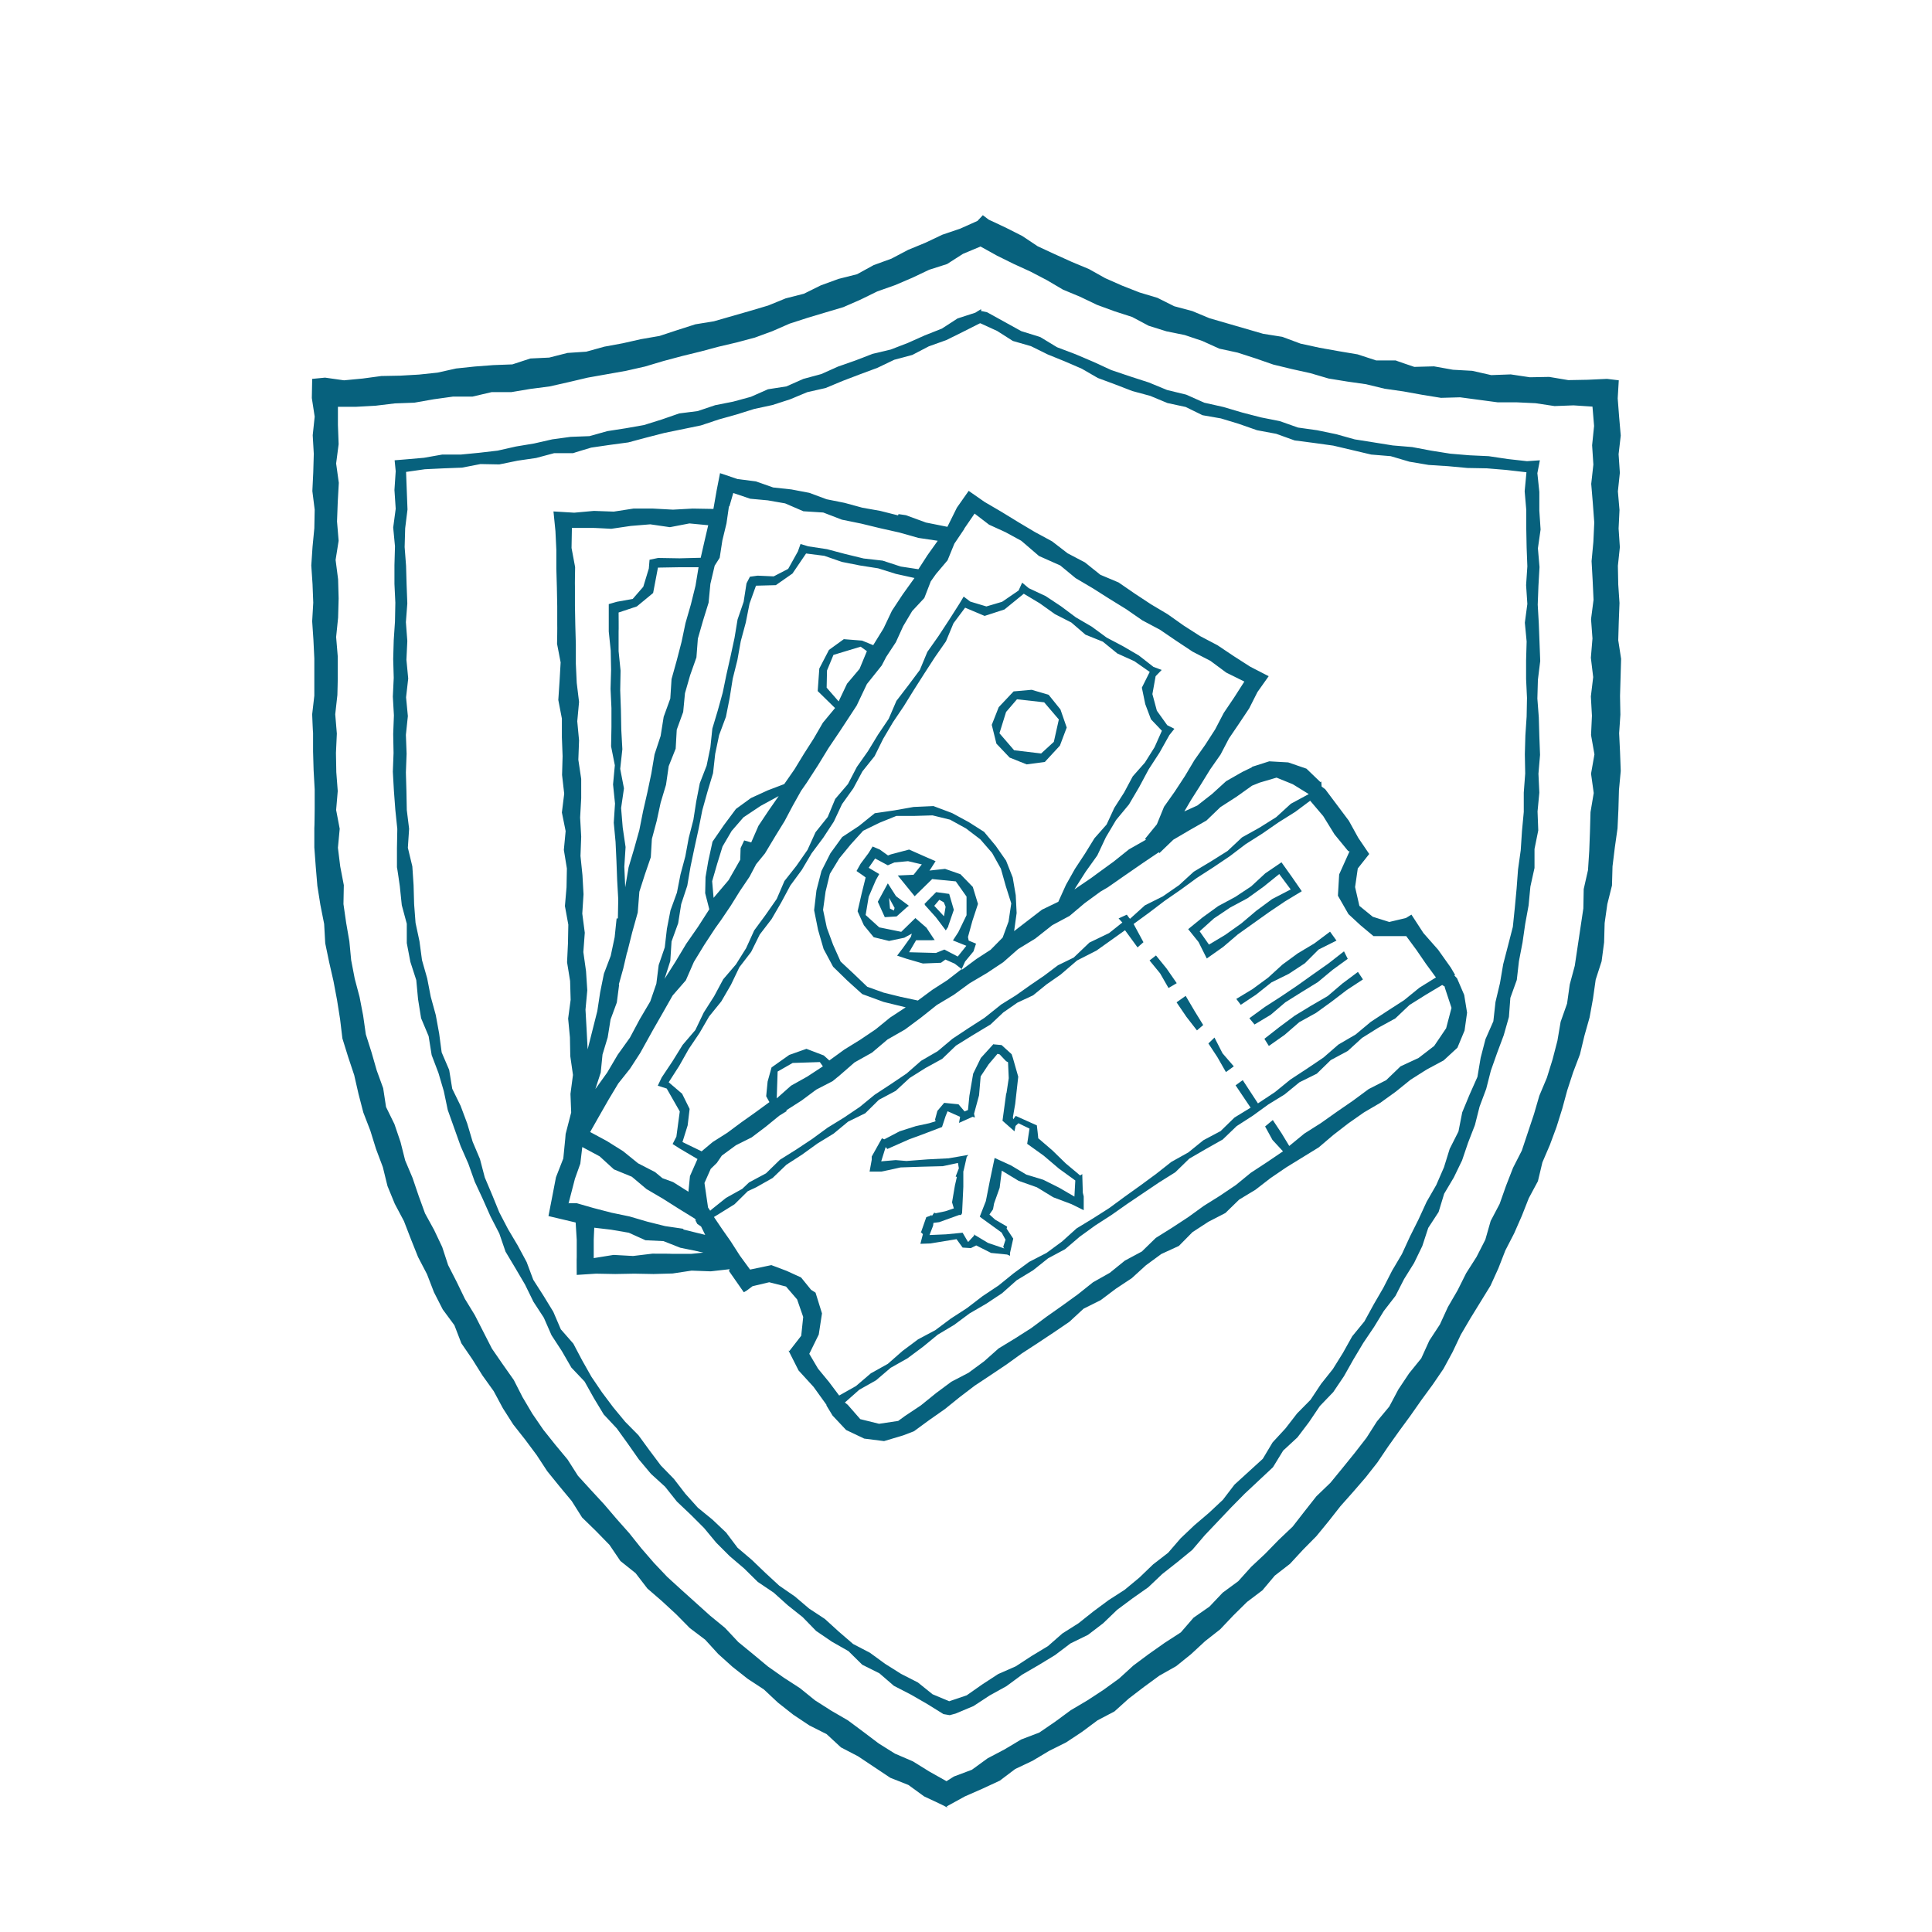
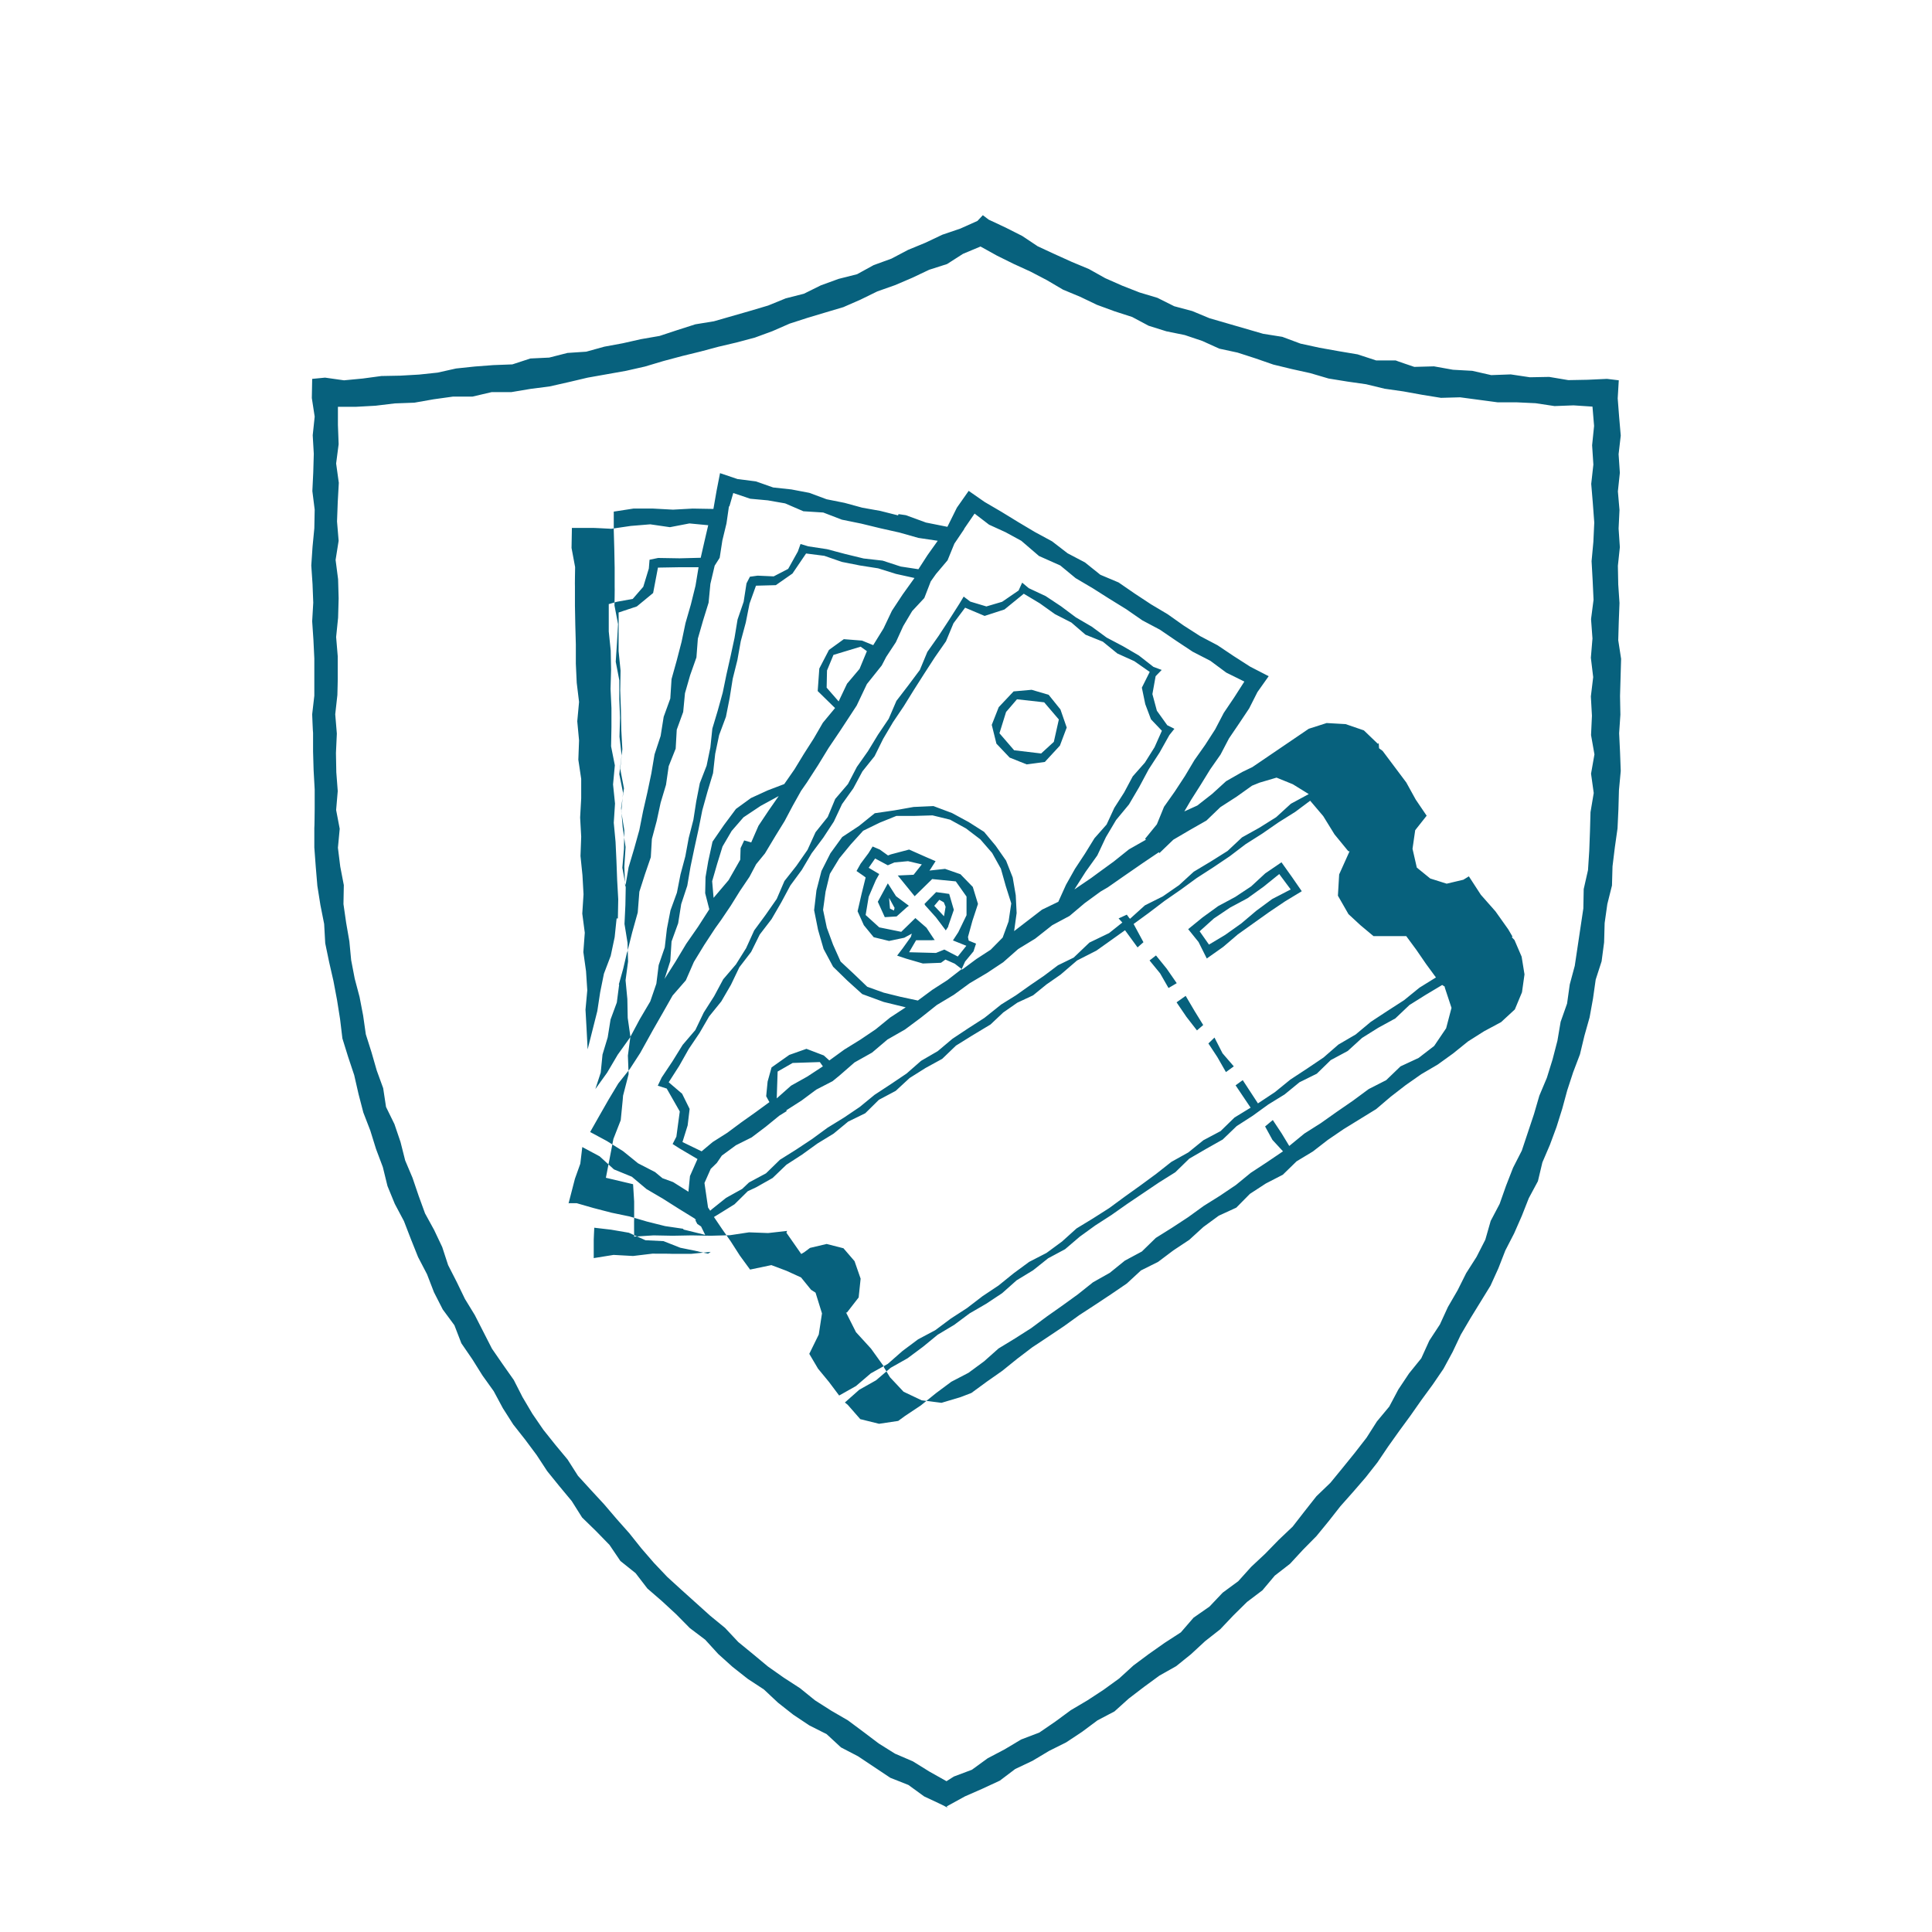
<svg xmlns="http://www.w3.org/2000/svg" id="Layer_1" version="1.1" viewBox="0 0 1080 1080">
  <defs>
    <style>
      .st0 {
        fill: #07617d;
      }
    </style>
  </defs>
  <path class="st0" d="M529.7,1010.5l-3.3-1.7-9.8-4.6-8.8-6.4-10.1-4-9-6-9-6-9.6-5-8-7.4-9.7-4.9-9-6-8.5-6.7-7.9-7.4-9-5.9-8.5-6.7-8-7.2-7.3-8-8.6-6.5-7.6-7.7-7.9-7.3-8.2-7.1-6.6-8.6-8.5-6.8-6.1-9-7.5-7.7-7.8-7.6-5.8-9.2-6.9-8.3-6.8-8.4-5.9-9-6.4-8.6-6.7-8.5-5.8-9.1-5.1-9.5-6.3-8.8-5.7-9.1-6.1-8.9-3.9-10.1-6.5-8.8-4.9-9.6-3.9-10.1-5-9.6-4-10-3.9-10.1-5.1-9.6-4.1-10-2.6-10.6-3.8-10.1-3.2-10.3-3.9-10.1-2.7-10.4-2.4-10.5-3.4-10.2-3.2-10.3-1.3-10.8-1.7-10.7-2-10.6-2.4-10.5-2.2-10.6-.6-10.8-2.1-10.6-1.7-10.7-.9-10.7-.8-10.8v-10.8c.1,0,.2-10.8.2-10.8v-10.8c0,0-.6-10.8-.6-10.8l-.3-10.4v-10.4c-.1,0-.5-10.4-.5-10.4l1.2-10.4v-10.4c0,0,0-10.4,0-10.4l-.5-10.4-.7-10.4.6-10.4-.4-10.4-.7-10.4.7-10.4,1-10.4.2-10.4-1.3-10.4.5-10.4.3-10.4-.6-10.4,1.1-10.4-1.6-10.4.2-10.7,7.2-.7,10.6,1.5,10.5-1,10.4-1.4,10.5-.2,10.5-.6,10.4-1.1,10.3-2.3,10.4-1.1,10.5-.8,10.6-.4,10.1-3.3,10.5-.5,10.2-2.6,10.5-.7,10.1-2.8,10.3-1.9,10.2-2.3,10.4-1.8,10-3.3,10-3.2,10.4-1.7,10.1-2.9,10.1-2.9,10.1-3,9.8-4,10.2-2.6,9.5-4.7,9.9-3.6,10.3-2.6,9.3-5.1,9.9-3.6,9.3-4.9,9.7-4,9.5-4.5,10-3.4,9.6-4.3,3-3.2,3.3,2.5,9.4,4.4,9.3,4.7,8.7,5.8,9.5,4.4,9.5,4.3,9.6,4,9.1,5.1,9.5,4.2,9.7,3.8,10,3,9.4,4.7,10.1,2.7,9.6,4,10,2.9,10,2.9,10,2.9,10.7,1.7,10.2,3.8,10.6,2.3,10.6,1.9,10.7,1.8,10.4,3.4h10.9c0,.1,10.4,3.6,10.4,3.6l11-.3,10.6,1.9,10.8.6,10.6,2.4,10.9-.4,10.7,1.6,10.8-.2,10.7,1.8,10.8-.2,10.8-.5,6.6.8-.6,10.1.8,10.4.9,10.4-1.2,10.4.7,10.4-1.1,10.4.9,10.4-.5,10.4.7,10.4-1.1,10.4.2,10.4.7,10.4-.4,10.4-.3,10.4,1.6,10.4-.3,10.4-.3,10.4.2,10.4-.7,10.4.5,10.4.4,10.7-1,10.7-.3,10.7-.5,10.7-1.5,10.6-1.3,10.6-.3,10.7-2.6,10.4-1.5,10.6-.3,10.8-1.4,10.6-3.3,10.2-1.5,10.6-1.9,10.5-2.9,10.3-2.5,10.4-3.8,10-3.3,10.1-2.8,10.3-3.2,10.2-3.7,10-4.2,9.8-2.5,10.5-5.1,9.5-3.9,9.9-4.3,9.8-4.9,9.5-3.9,10-4.4,9.7-5.6,9.1-5.6,9.1-5.4,9.2-4.6,9.7-5.1,9.4-6,8.8-6.3,8.6-6.1,8.7-6.3,8.6-6.2,8.7-6,8.9-6.6,8.4-7,8.1-7.1,8-6.6,8.4-6.8,8.3-7.5,7.6-7.3,7.9-8.5,6.6-6.9,8.2-8.6,6.5-7.6,7.5-7.4,7.8-8.4,6.6-7.9,7.3-8.3,6.7-9.4,5.3-8.6,6.3-8.5,6.5-8,7.2-9.5,5-8.6,6.4-8.9,5.9-9.6,4.8-9.2,5.5-9.7,4.6-8.6,6.5-9.7,4.5-9.8,4.3-10.2,5.6ZM188.9,226.8v10.7s.4,10.8.4,10.8l-1.4,10.8,1.5,10.8-.6,10.8-.4,10.8.9,10.8-1.7,10.7,1.4,10.8.3,10.7-.3,10.8-1.1,10.8.9,10.8v10.8c.1,0-.2,10.8-.2,10.8l-1.2,10.8.9,10.8-.5,10.8.2,10.8.8,10.5-.9,10.6,2,10.5-1,10.6,1.3,10.5,2,10.4-.2,10.6,1.5,10.4,1.8,10.4,1,10.5,2,10.4,2.7,10.2,2,10.4,1.5,10.5,3.2,10.1,2.9,10.1,3.6,9.9,1.6,10.5,4.7,9.6,3.4,10,2.6,10.3,4.1,9.7,3.4,10,3.6,9.9,5.1,9.3,4.5,9.5,3.3,10.1,4.8,9.4,4.6,9.5,5.5,9,4.8,9.4,4.8,9.4,6,8.7,6.2,8.8,4.9,9.6,5.5,9.3,6.1,8.9,6.7,8.4,6.9,8.3,5.8,9.1,7.3,8,7.3,7.9,7,8.2,7.1,8,6.7,8.4,7.1,8.2,7.4,7.8,8,7.3,8,7.2,8,7.2,8.3,6.8,7.4,7.9,8.3,6.8,8.3,6.9,8.8,6.2,9.1,5.9,8.4,6.8,9.1,5.8,9.3,5.4,8.6,6.4,8.6,6.5,9.1,5.7,10,4.3,9.2,5.7,9.6,5.4,4.1-2.6,10.1-3.8,8.8-6.4,9.5-5,9.2-5.5,10.2-3.9,8.9-6.1,8.7-6.4,9.3-5.5,9-5.9,8.7-6.3,8-7.3,8.6-6.4,8.8-6.2,9.1-5.9,7.1-8.2,8.9-6.2,7.4-7.8,8.7-6.4,7.2-8,7.9-7.4,7.5-7.7,7.8-7.4,6.6-8.5,6.7-8.5,7.8-7.5,6.8-8.3,6.8-8.4,6.6-8.5,5.8-9.1,6.9-8.3,5.1-9.6,6-9,6.8-8.4,4.5-9.9,5.9-9,4.5-9.8,5.4-9.3,4.8-9.6,5.8-9.1,4.9-9.6,3-10.5,5-9.5,3.6-10.2,3.9-10,4.9-9.6,3.4-10.2,3.4-10.2,3-10.3,4.2-10,3.2-10.3,2.7-10.4,1.8-10.6,3.6-10.2,1.5-10.7,2.8-10.4,1.6-10.7,1.6-10.7,1.6-10.7.2-10.8,2.4-10.6.7-10.8.4-10.8.3-10.8,1.8-10.7-1.5-10.8,1.9-10.8-1.9-10.8.5-10.8-.6-10.8,1.3-10.8-1.3-10.8.9-10.8-.8-10.8,1.4-10.8-.5-10.8-.6-10.8,1-10.8.5-10.8-.8-10.8-.9-10.8,1.2-10.8-.7-10.8,1.1-10.8-.9-10.8-10.6-.7-10.6.4-10.6-1.6-10.6-.5h-10.6c0,0-10.5-1.4-10.5-1.4l-10.5-1.4-10.7.3-10.5-1.7-10.5-1.9-10.5-1.5-10.3-2.5-10.5-1.5-10.5-1.7-10.2-3-10.4-2.3-10.3-2.5-10.1-3.5-9.9-3.2-10.2-2.2-9.5-4.3-9.8-3.3-10.3-2.1-9.9-3.1-9.2-4.9-9.9-3.2-9.8-3.6-9.4-4.5-9.6-4-9-5.3-9.2-4.8-9.4-4.3-9.3-4.6-9.2-5.1-9.8,4.1-8.9,5.7-10,3.2-9.5,4.5-9.6,4.1-9.9,3.5-9.4,4.6-9.6,4.2-10.1,3-10,3-9.9,3.2-9.6,4.2-9.8,3.6-10.1,2.7-10.2,2.4-10.1,2.7-10.2,2.5-10.5,2.8-10.4,3.1-10.6,2.4-10.7,1.9-10.7,1.9-10.6,2.5-10.6,2.4-10.8,1.4-10.7,1.8h-11c0,0-10.7,2.5-10.7,2.5h-10.9s-10.8,1.5-10.8,1.5l-10.8,1.9-10.9.4-10.8,1.3-10.9.6h-10.6Z" />
-   <path class="st0" d="M548,180.7l9.4,4.3,8.8,5.6,10.1,2.9,9.3,4.6,9.6,3.9,9.5,4.1,9,5.2,9.7,3.6,9.6,3.7,10,2.7,9.6,4,10.2,2.2,9.4,4.6,10.3,1.8,9.9,3,10.3,3.6,10.7,2,10.3,3.7,10.8,1.4,10.8,1.5,10.6,2.5,10.6,2.5,10.9.9,10.5,3.1,10.7,1.8,10.9.7,10.8,1,10.9.2,10.8.9,11.3,1.3-1,10.6.9,10.5v10.5c0,0,.2,10.5.2,10.5l.4,10.5-.7,10.5.7,10.5-1.4,10.5,1,10.5-.3,10.5v10.5c0,0,.5,10.5.5,10.5l-.2,10.5-.7,10.5-.3,10.5.2,10.8-.8,10.7v10.8c0,0-1,10.7-1,10.7l-.7,10.7-1.5,10.7-.8,10.7-1,10.7-1.1,10.7-2.7,10.5-2.7,10.4-1.8,10.6-2.5,10.5-1.2,10.8-4.4,10-2.7,10.4-1.8,10.7-4.4,9.9-4.1,9.9-2.1,10.7-4.9,9.7-3.2,10.3-4.3,9.9-5.4,9.4-4.5,9.8-4.8,9.6-4.5,9.8-5.5,9.3-4.9,9.6-5.4,9.3-5.2,9.5-6.8,8.3-5.2,9.3-5.6,9-6.6,8.3-5.9,8.9-7.5,7.6-6.5,8.4-7.2,7.8-5.5,9.2-7.9,7.2-7.9,7.2-6.5,8.5-7.8,7.3-8.1,6.9-7.7,7.3-7,8.1-8.4,6.5-7.7,7.4-8.2,6.8-9,5.8-8.5,6.3-8.3,6.6-9,5.7-8.1,7.1-9.1,5.5-8.9,5.8-9.8,4.3-8.9,5.8-8.7,6.1-9.8,3.3-9.3-3.9-8.2-6.6-9.4-4.8-8.9-5.6-8.5-6.2-9.4-4.9-8-6.9-7.8-7.1-8.8-5.8-8-6.8-8.7-6-7.7-7.1-7.6-7.3-8-6.8-6.4-8.5-7.6-7.2-8.2-6.7-7-7.8-6.4-8.3-7.3-7.5-6.3-8.4-6.2-8.5-7.4-7.5-6.7-8.1-6.3-8.4-5.9-8.7-5.2-9.2-4.9-9.3-7-8-4.2-9.8-5.5-9-5.7-8.9-3.7-9.9-5-9.3-5.4-9.1-4.9-9.4-4-9.8-4.1-9.7-2.7-10.3-4.1-9.7-3-10.1-3.7-9.9-4.7-9.6-1.7-10.5-4.2-9.8-1.4-10.5-1.9-10.4-2.8-10.2-2-10.3-2.9-10.2-1.4-10.5-2.2-10.3-.8-10.5-.3-10.6-.7-10.5-2.5-10.4.7-10.6-1.3-10.5-.2-10.5-.3-10.5.4-10.5-.4-10.5,1.1-10.5-1-10.5,1.2-10.5-1-10.5.5-10.5-.8-10.5.8-10.5-.4-10.5-.3-10.5-.8-10.5.3-10.5,1.3-10.5-.4-10.5-.4-10.5,10.5-1.5,10.4-.5,10.4-.4,10.3-2,10.5.2,10.3-2.1,10.3-1.5,10.1-2.7h10.6c0-.1,10.1-3.1,10.1-3.1l10.3-1.5,10.4-1.4,10.1-2.7,10.1-2.6,10.2-2.1,10.2-2.1,9.9-3.3,10-2.8,9.9-3.1,10.2-2.2,9.9-3.2,9.6-4,10.2-2.3,9.6-4,9.7-3.7,9.7-3.6,9.4-4.5,10.1-2.7,9.2-4.8,9.8-3.5,9.3-4.6,9.3-4.7M548.1,173l-2.9,1.8-9.9,3.2-8.8,5.7-9.6,3.8-9.4,4.2-9.6,3.7-10.1,2.4-9.6,3.7-9.7,3.4-9.4,4.2-10,2.7-9.5,4.2-10.3,1.6-9.5,4.2-9.9,2.7-10.1,2-9.8,3.3-10.3,1.3-9.8,3.4-9.9,3.1-10.2,1.8-10.3,1.6-10,2.8-10.5.4-10.3,1.4-10.1,2.3-10.2,1.7-10.2,2.3-10.3,1.2-10.3,1h-10.4s-10.2,1.8-10.2,1.8l-10.3.9-6.1.5.6,6.1-.7,10.5.7,10.5-1.4,10.5,1,10.5-.3,10.5v10.5c0,0,.5,10.5.5,10.5l-.2,10.5-.7,10.5-.3,10.5.3,10.5-.5,10.5.6,10.5-.4,10.5.2,10.5-.4,10.5.6,10.7.8,10.7,1.1,10.6-.2,10.7v10.7c.1,0,1.6,10.6,1.6,10.6l1.1,10.6,2.8,10.4v10.8c0,0,2,10.5,2,10.5l3.3,10.2,1,10.7,1.7,10.6,4.2,10,1.7,10.6,3.8,10,3,10.2,2.2,10.5,3.6,10.1,3.6,10.1,4.3,9.8,3.6,10.1,4.5,9.7,4.3,9.7,4.9,9.5,3.5,10.2,5.5,9.2,5.4,9.2,4.7,9.6,5.8,8.9,4.3,9.8,5.8,8.9,5.3,9.2,7.4,7.8,5.2,9.3,5.5,9.1,7.3,7.8,6.2,8.6,6.1,8.7,6.8,8.1,7.9,7.2,6.6,8.3,7.7,7.3,7.5,7.5,6.8,8.2,7.5,7.5,8.1,6.9,7.6,7.5,8.9,6,7.9,7.1,8.3,6.6,7.5,7.7,8.8,6,9.3,5.3,7.7,7.6,9.6,4.8,8.1,7,9.5,4.9,9.2,5.3,9,5.6,3.5.6,3.3-.9,10-4.2,9-5.9,9.4-5.2,8.7-6.4,9.3-5.4,9.2-5.6,8.6-6.5,9.8-4.8,8.5-6.5,7.8-7.5,8.6-6.4,8.8-6.2,7.8-7.4,8.5-6.7,8.3-6.8,7-8.2,7.4-7.8,7.4-7.8,7.5-7.6,7.9-7.4,7.9-7.4,5.7-9.3,8-7.4,6.5-8.6,6-8.9,7.5-7.8,6-8.9,5.3-9.4,5.5-9.2,6-8.9,5.5-9,6.5-8.4,4.8-9.4,5.6-9,4.6-9.5,3.3-10.1,5.8-8.9,3.1-10.2,5.4-9.1,4.6-9.5,3.4-10,3.8-9.8,2.6-10.3,3.7-9.9,2.6-10.2,3.5-9.9,3.7-9.9,2.9-10.2.8-10.7,3.6-10,1.2-10.5,2-10.4,1.5-10.4,1.9-10.4,1-10.5,2.3-10.4v-10.6s2.1-10.4,2.1-10.4l-.4-10.6,1-10.5-.5-10.6.9-10.5-.4-10.5-.3-10.5-.8-10.5.3-10.5,1.3-10.5-.4-10.5-.4-10.5-.6-10.5.4-10.5.6-10.5-.9-10.5,1.5-10.5-.7-10.5v-10.5s-1.1-10.5-1.1-10.5l1.4-7.2-7.2.5-10.7-1.2-10.7-1.6-10.8-.5-10.7-.9-10.7-1.7-10.6-2-10.8-.9-10.6-1.7-10.7-1.7-10.4-2.9-10.6-2.2-10.7-1.5-10.2-3.6-10.6-2.1-10.4-2.7-10.5-3.1-10.7-2.4-10.1-4.5-10.7-2.6-10.2-4.2-10.5-3.4-10.4-3.5-10-4.6-10.1-4.3-10.3-3.9-9.4-5.7-10.6-3.3-9.6-5.3-9.6-5.3-3.4-.7.4-.7Z" />
  <g>
    <path class="st0" d="M584.1,425.9l8.4-9.1,3.8-10.1-3.5-10.1-6.6-8.2-9.5-2.8-10.1.9-8.3,8.8-3.9,9.9,2.6,10.5,7.4,7.8,9.5,3.8,10.4-1.4ZM562.4,398l6.1-7.1,15.2,1.7,8.2,9.6-2.8,12.5-7.1,6.5-15.1-1.8-8.2-9.5,3.7-11.9Z" />
    <path class="st0" d="M507.9,506.2l-7-5.2-4.6-7.2-1.2,2.2-4.4,8.1,3.9,8.6,6.6-.4,5.8-5.2,1-.7ZM500.1,507.4l-.4,1.6-2.2-1.1-.5-6,3,5.5Z" />
    <path class="st0" d="M530,517.9l3.2-9.3-2.6-8.9-7.3-1-6.5,6.6.3.7,6.1,6.8,5.5,7.3,1.5-2.3ZM522.3,506.3l2.8-3.3,2.5,1.4,1,2.5-.9,5.3-5.5-5.9Z" />
-     <path class="st0" d="M700.1,428.8l-5.6,2.7-9.1,5.2-7.8,7.1-8.3,6.5-9.7,4.4.8,1.6.3-.4,5.1-8.7,5.4-8.5,5.3-8.6,5.8-8.3,4.7-9,5.7-8.4,5.6-8.4,4.6-9.1,6.3-8.9-10.3-5.3-9.2-5.9-9.1-6.1-9.7-5.1-9.2-5.9-8.9-6.3-9.4-5.6-9.1-6-9-6.2-10.2-4.3-8.6-6.9-9.7-5.1-8.7-6.7-9.6-5.2-9.4-5.6-9.3-5.7-9.4-5.5-8.9-6.2-6.6,9.4-5.3,10.7-12-2.4-11.2-4.1-4.1-.6-.3.7-9.9-2.5-10.1-1.8-9.9-2.7-10-2-9.7-3.6-10-1.9-10.2-1.1-9.7-3.4-10.2-1.3-9.8-3.3-1.9,9.7-1.8,10.3-11.6-.2-11,.6-11.1-.6h-11c0,0-11,1.7-11,1.7l-11.1-.4-11,1-11.6-.7,1.1,11,.5,10.5v10.5c0,0,.3,10.5.3,10.5l.2,10.5v10.5c.1,0-.1,10.5-.1,10.5l2,10.4-.6,10.5-.7,10.5,2,10.4v10.5c0,0,.4,10.5.4,10.5l-.3,10.5,1.2,10.5-1.3,10.5,2.1,10.4-1,10.5,1.7,10.4-.2,10.5-.9,10.5,1.9,10.4-.2,10.5-.5,10.5,1.7,10.5.3,10.5-1.4,10.5,1,10.5.2,10.5,1.5,10.5-1.4,10.6.4,10.4-3.1,12-.2,2.5-1.1,11.2-4.1,10.5-2.1,10.9-2.1,10.8,15.2,3.6.6,9.7v9.7c-.1,0,0,9.9,0,9.9l10.8-.7,10.7.2,10.7-.2,10.7.2,10.7-.3,10.6-1.6,10.7.4,10.6-1.2-.4,1,8.3,11.9,1.7-1,3.2-2.4,9.3-2.2,9.4,2.4,6.2,7.2,3.4,9.8-1.1,10.5-6.6,8.5-.5-.2,5.6,11.1,8.4,9.2,7.2,10v.4s3.4,5.6,3.4,5.6l7.6,8.1,10.1,4.8,11.1,1.4,10.7-3.2,6-2.3,8.6-6.3,8.7-6.1,8.3-6.7,8.4-6.4,8.9-5.9,8.8-5.9,8.6-6.2,8.9-5.8,8.9-5.9,8.8-6,7.9-7.3,9.6-4.8,8.5-6.4,8.9-5.9,7.9-7.2,8.6-6.3,9.8-4.5,7.6-7.7,8.9-5.8,9.5-4.9,7.7-7.5,9.1-5.5,8.4-6.5,8.8-6,9.1-5.6,9.1-5.6,8.1-6.9,8.4-6.5,8.7-6.1,9.2-5.4,8.6-6.2,8.3-6.7,9-5.7,9.5-5.1,7.7-7.1,4-9.6,1.4-10-1.6-9.9-4-9.3-1.5-1.6.4-.3-2.4-4.1-7.1-10-8.2-9.3-6.7-10.3-3.1,1.9-9.3,2.2-9.2-2.9-7.5-6.1-2.4-10.5,1.5-10.4,6.4-8.1-6.1-9-5.3-9.6-6.6-8.8-6.6-8.8-2-1.5-.2-2.8-.5.3-7.8-7.5-10.2-3.5-10.6-.6-10,3.2ZM538.9,295.7l5.9-8.6,8.1,6.2,9.2,4.2,8.8,4.8,9.9,8.5,11.9,5.3,8.6,7.1,9.5,5.6,9.3,5.9,9.4,5.8,9.1,6.3,9.8,5.2,9.1,6.2,9.2,6.1,9.9,5.1,8.9,6.6,10.1,5-5.7,8.9-5.8,8.6-4.8,9.2-5.6,8.7-6,8.5-5.3,8.9-5.7,8.7-6,8.5-4,9.8-6.6,8.1.5.5-9.5,5.4-8.5,6.8-8.8,6.4-3.8,2.8-9.4,6.4,6.3-9.9,6.5-9.1,4.8-10.2,5.7-9.6,7.2-8.7,5.7-9.7,5.3-9.9,6.1-9.4,5.5-9.8,2.8-3.5-4-2-5.8-8.1-2.5-9.3,1.8-10,3.4-3.5-4.6-1.7-8.2-6.4-8.9-5.2-9.1-4.8-8.3-6.1-8.9-5.2-8.3-6.2-8.6-5.7-9.4-4.4-3.7-3.1-2,4.4-9.2,6.3-8.8,2.6-9-2.7-3.7-2.8-2.4,4-5.8,9.1-5.9,9-6.2,8.8-4.2,10.1-6.5,8.7-6.6,8.6-4.3,10-6,8.9-5.6,9.2-6.2,8.8-5,9.6-7.1,8.3-4.2,10.1-6.8,8.5-4.5,9.9-6.2,8.9-6.7,8.5-4.3,10-6.2,8.9-6.4,8.7-4.5,9.9-5.7,9.1-7.1,8.3-5.1,9.5-5.8,9.1-4.7,9.8-7.1,8.3-5.7,9.2-6,9-2.2,4.6,5,1.6,7.3,12.8-1.9,14.1-2.1,4.1,3.9,2.5,10,5.9-4.2,9.5-1,10.1h.5c0,0-.1-.3-.1-.3h.3c0,.1.1-.6.1-.6l-9.2-5.8-6-2.2-4.1-3.4-9.5-4.9-8.4-6.8-9.1-5.7-9.3-5,5.1-9,5.2-9.1,5.4-9,6.6-8.3,5.7-8.8,7.1-12.8,5.5-9.6,5.5-9.7,7.4-8.5,4.5-10.3,5.8-9.5,6.1-9.3,3.3-4.6,5.4-8,5.1-8.2,5.4-8,3.7-7,4.9-6,6-10,5-8.1,4.5-8.5,4.7-8.4,3.2-4.6,6.2-9.6,6-9.8,6.4-9.5,6.3-9.6,3-4.6,5.7-12,8.3-10.4,2.5-4.8,5.4-8.2,4.1-9,5-8.4,6.8-7.3,3.6-9.3,2.9-4.1,6.5-7.7,3.8-9.3,5.6-8.3ZM537.5,541.9l2-4.4,4.7-5.7,1.4-4.3-4.1-1.7-.4-2,2.5-9.1,3.1-9.4-2.9-9.5-6.9-7.1-8.6-3-9.2,1-1.1,1.8,2-2.4,3-4.7-5.1-2.2-9.7-4.3-10.2,2.7-1.6.6-4.6-3.3-4-1.7-2.3,3.7-4.4,5.9-2.3,4.1,3.9,2.7,1.2.9-2.3,9.3-2.2,9.6,3.5,7.8,5.5,6.7,8.6,2.1,8.5-1.8,4.2-2.3-.5,1.8-4.5,6.3-3.2,4.2,5.1,1.7,9.3,2.7,10.1-.4,2.5-1.8,5.2,2.3,3.9,3-8,6.2-8.4,5.4-8.1,6-9.8-2.1-9.3-2.3-9.2-3.3-7.4-7.1-7.5-7-4.2-9.4-3.5-9.5-2.1-10,1.4-10.2,2.4-9.9,5.3-8.7,6.4-7.8,6.9-7.6,9.2-4.5,9.4-3.8h10.1s10.1-.3,10.1-.3l9.8,2.4,8.9,4.9,8,6.1,6.6,7.6,4.9,8.8,2.7,9.6,3.1,9.8-1.5,10.1-3.3,9-6.7,6.8-8,5.2-7.8,5.8ZM521.4,525.5h1.1c0,.1-4.6-6.9-4.6-6.9l-6.2-5.4-7.9,7.7-12.3-2.5-7.6-6.9,1.7-10.2,4-9.3,1.9-3.4-5.9-3.5,3.6-5.2,7.1,3.8,3.7-1.6,7.6-.7,7.7,1.8-4.6,5.8-8.8.4-.2-.2,9.6,11.8,9.8-9.6,13.2,1.3,6,8.5v10.4s-4.6,9.5-4.6,9.5l-3,4.6,7.5,3-4.8,6-7.5-3.9-4.7,1.9-15-.4,3.9-6.7h9ZM511.4,520.3l.5-.7-.7-.2.2.9ZM541.8,459.7l-9.6-5.2-10.4-3.9-11.1.5-10.7,1.9-11,1.6-8.8,7.1-9.4,6.2-6.6,9.1-5,9.9-2.8,10.8-1.3,11.1,2.2,11,3.1,10.7,5.3,9.9,8,7.8,8.3,7.5,12,4.4,12.3,3-8.7,5.7-8.1,6.6-8.6,5.8-8.9,5.5-8.4,6.1-3.1-2.8-9.7-3.7-9.6,3.4-9.9,7-2.2,7.9-.8,8.2,1.8,3.3-7.8,5.7-7.9,5.6-7.8,5.8-8.2,5.2-6.2,5.2-10.7-5.2,2.9-9.3,1.1-9.2-4.2-8.5-7.5-6.4,5.9-9.2,5.3-9.4,6-8.9,5.4-9.3,6.8-8.4,5.4-9.3,4.7-9.8,6.6-8.6,4.8-9.7,6.6-8.6,5.4-9.3,5.1-9.5,6.4-8.7,5.5-9.3,6.5-8.7,5.9-9,4.6-9.8,6.3-8.8,5.1-9.5,6.8-8.5,4.8-9.7,5.5-9.3,6-8.9,5.7-9.2,5.8-9.1,5.9-9.1,6.2-8.9,4.2-10.1,6.5-8.7,10.9,4.6,11.1-3.6,10.8-8.8,9,5.4,8.4,6,9.2,4.7,7.9,6.8,9.7,3.9,8.1,6.6,9.5,4.3,8.6,6-4.4,8.8,1.9,9.2,3.2,8.5,6.1,6.4-4.1,9.2-5.4,8.6-6.8,7.7-4.8,9-5.5,8.6-4.3,9.3-6.8,7.7-5.3,8.6-5.6,8.5-5,8.9-4.3,9.5-9.1,4.4-7.8,6-7.8,6,1.4-10.1-.5-10-1.7-9.9-3.7-9.4-5.8-8.3-6.5-7.8-8.5-5.4ZM460,596.1l-8.7,5.7-9.1,5.1-8,7.1.5-15,8.4-4.8,15.2-.5,1.7,2.4ZM488.5,360.8l-6.6-2.7-10.2-.8-8.3,6-5.4,10.4-.9,12.6,9.7,9.5-6.8,8.2-5.1,8.8-5.5,8.6-5.3,8.7-5.7,8.2-9.2,3.5-9.4,4.3-8.4,6.1-6.7,9-6.4,9.3-2.4,11-1.5,8.8-.2,9,2.3,9-6.3,9.8-6.6,9.5-6,10-6.1,9.6,3.2-10,.7-10.9,3.7-10.2,1.7-10.7,3.4-10.3,1.8-10.6,2.2-10.5,2.3-10.5,2.1-10.6,2.9-10.4,3.1-10.3,1.2-10.8,2.2-10.5,3.8-10.2,2.1-10.6,1.7-10.7,2.6-10.4,1.9-10.6,2.8-10.4,2.1-10.6,3.6-10,11.1-.3,9.3-6.5,7.6-11.2,10.2,1.3,9.8,3.4,10.1,2,10.2,1.6,9.9,3.1,10.4,2.3-6.6,9.2-6,9.1-4.7,9.9-5.8,9.4ZM468.9,392.2l-6.8-7.8.2-9.6,3.6-8.7,15.2-4.6,3.5,2.5-4.1,9.9-7,8.3-4.7,9.9ZM419.9,470.9l-3.9-1.1-2,4.3-.2,6.5-6.5,11.4-8.4,9.9-.8-9.3,2.8-9.7,3-9.7,5.1-8.7,6.6-7.6,9.6-6.4,10.1-5.5-5.7,8.2-5.6,8.4-4.1,9.4ZM407.7,283.2l2.2-7.6,9.5,3.2,9.8.9,9.7,1.7,10.2,4.4,11.1.7,10.4,4,10.8,2.2,10.7,2.6,10.7,2.4,10.6,3,10.8,1.6-5.7,8-5.1,7.9-9.9-1.5-10.1-3.3-10.6-1.2-10.3-2.5-10.2-2.7-10.5-1.6-4.3-1.3-1.5,4.2-5.4,9.7-8.1,4.2-9-.4-4.3.6-1.9,3.7-1.6,10.3-3.4,9.9-1.7,10.3-2.2,10.2-2.3,10.2-2.1,10.2-2.8,10.1-3,10-1.1,10.5-2.1,10.2-3.8,9.8-2,10.2-1.6,10.3-2.6,10.1-1.9,10.3-2.7,10.1-2,10.2-3.6,9.9-2,10.3-1.2,10.4-3.4,9.9-1.3,10.4-3.4,9.9-5.9,10-5.5,10.3-6.8,9.5-5.9,10-6.6,9.2,3-9.2,1-10.1,2.9-9.6,1.6-10,3.5-9.5,1.3-10h-.2c0,0,2.5-9,2.5-9l2.1-9h.1s2.8-11.2,2.8-11.2l3.1-11.1.9-11.6,3.1-9.7,3.3-9.6.6-10.2,2.7-10.1,2.2-10.2,3-10,1.5-10.4,3.9-9.8.6-10.6,3.6-9.9,1-10.5,2.9-10.1,3.5-9.9.8-10.5,2.9-10.1,3.1-10,1-10.5,2.4-10.2,2.8-4.4,1.5-9.7,2.3-9.5,1.4-9.7ZM349.5,496l-.5-11.5.7-11-1.6-10.9-.9-10.9,1.6-11-2.1-10.9,1.2-11-.6-10.9-.2-11-.4-11,.2-11-1.1-10.9v-11c.1,0,0-10.6,0-10.6l10.2-3.4,9.1-7.5,2.7-14.2,11.5-.2h11.2c0,0-1.7,10.3-1.7,10.3l-2.6,10.5-3,10.4-2.2,10.5-2.7,10.4-2.9,10.4-.7,10.9-3.7,10.2-1.7,10.7-3.4,10.3-1.8,10.7-2.2,10.5-2.4,10.5-2.1,10.6-2.9,10.4-3.1,10.4-1.9,11.2ZM319.5,295.1h11.3c0-.1,10.9.5,10.9.5l10.9-1.6,10.9-.9,11,1.6,10.9-2.1,10.5,1-2.1,9-2.1,9.2-11.8.3-12-.2-4.8,1-.4,4.9-3.1,10.2-5.9,6.8-8.9,1.6-4.5,1.3v4.6s0,10.7,0,10.7l1.1,10.7.2,10.7-.3,10.7.5,10.7v10.7s-.2,10.7-.2,10.7l2.1,10.6-1,10.7,1.1,10.7-.7,10.7,1,10.7.5,10.7.4,10.7.6,10.7-.2,10.7h-.7c0-.1-1.1,10.5-1.1,10.5l-2.2,10.4-3.8,10-2.1,10.4-1.6,10.5-2.6,10.3-2.8,11.1-.6-11.5-.6-10.7,1-10.8-.7-10.7-1.5-10.7.8-10.8-1.4-10.7.7-10.8-.6-10.7-1.1-10.7.4-10.8-.6-10.7.6-10.8v-10.8c0,0-1.6-10.7-1.6-10.7l.4-10.8-1-10.7,1-10.8-1.3-10.7-.5-10.7v-10.8c0,0-.3-10.8-.3-10.8l-.2-10.8v-10.8c-.1,0,.1-10.8.1-10.8l-2-10.7.2-11.2ZM317.8,672.8l3.6-13.9,3-8.4,1.1-9.3,9.7,5.2,8,7.3,10,4.1,8.2,6.9,9.2,5.4,9,5.7,9.1,5.6h-.6s1,.3,1,.3l-.4.4,1.1,2.1,2.1,1.4,2.6,5.3.5-.4-13-3.2v-.4c0,0-10.2-1.5-10.2-1.5l-10-2.5-9.9-2.9-10.1-2.1-10-2.6-9.4-2.7h-4.4ZM331.9,703.2v-9c-.1,0,.3-7.9.3-7.9l9.4,1.1,9.9,1.7,9.3,4.2,10.1.5,9.4,3.7,9.8,2,.7.2,5,1.1,1.5-1-10.8,1.1h-10.9c0-.1-10.9-.1-10.9-.1l-10.8,1.3-10.9-.6-11.2,1.8ZM807.6,551.9l3.8,11.5-3,11.4-6.7,9.9-8.7,6.7-10.1,4.7-8,7.7-9.8,5-8.8,6.5-9,6.2-8.9,6.3-9.3,5.9-8.4,6.9-4.3-7.1-4.9-7.4-4.3,3.6,4.1,7.5,5.9,6.4-9,6.1-9,5.9-8.3,6.8-8.9,6-9.1,5.7-8.7,6.3-9,5.9-9.1,5.7-7.8,7.6-9.5,5.1-8.4,6.8-9.4,5.3-8.4,6.7-8.7,6.3-8.8,6.2-8.6,6.4-9.1,5.8-9.2,5.6-8.1,7.2-8.7,6.4-9.6,5-8.6,6.4-8.4,6.8-9,6-3.7,2.7-10.7,1.6-10.5-2.6-7-8-1.6-1.3,8-7.1,9.4-5.3,8.2-7,9.4-5.3,8.6-6.4,8.3-6.8,9.2-5.5,8.6-6.4,9.3-5.4,8.9-5.9,8.1-7.2,9.2-5.6,8.4-6.7,9.5-5.1,8.2-7,8.7-6.3,9-5.8,8.8-6.2,8.9-6,8.9-6,9.1-5.7,7.8-7.6,9.3-5.4,9.4-5.3,7.8-7.5,9-5.8,8.7-6.3,9.1-5.6,8.3-6.8,9.7-4.8,7.8-7.6,9.5-5.1,8-7.3,9.1-5.7,9.5-5.2,7.9-7.5,9.1-5.7,9.2-5.5,1.5,1ZM754.4,475.9l-5.8,12.9-.7,11.9,5.9,10.3,6.7,6.2,7.3,6.1h9.5c0,0,8.8,0,8.8,0l5.6,7.6,5.5,8,5.5,7.5-9.2,5.7-8.6,7-9.3,6-9.3,6.1-8.5,7.1-9.6,5.6-8.4,7.3-9.2,6.2-9.3,6.1-8.6,7-9.5,6.3-8.5-13-4,2.9,8.4,12.5-9,5.5-7.8,7.6-9.6,5.1-8.4,6.8-9.5,5.3-8.5,6.7-8.7,6.4-8.8,6.3-8.7,6.4-9.1,5.8-9.2,5.6-8.1,7.3-8.7,6.4-9.7,5-8.7,6.4-8.4,6.8-9,6-8.6,6.6-9.1,5.9-8.7,6.5-9.6,5.1-8.7,6.5-8.2,7.2-9.5,5.3-8.3,7.1-9.4,5.3-5.7-7.6-6.1-7.4-4.9-8.3,5.3-10.8,1.8-11.8-3.6-11.6-2.5-1.6-5.6-6.9-8.1-3.7-8.5-3.2-11.9,2.5-5.7-7.8-5.2-8.1-4.7-6.7-4.6-6.8,2.8-1.7,8.7-5.4,7.4-7.3,4.7-2.2,9.2-5.2,7.7-7.4,8.8-5.7,8.6-6.2,9-5.5,8.1-6.7,9.6-4.7,7.6-7.5,9.4-5,7.8-7.2,8.9-5.6,9.3-5.1,7.7-7.4,9-5.6,10.3-6.2,7.1-6.7,7.9-5.5,8.8-4.1,7.5-6.1,7.9-5.5,9.2-7.9,10.8-5.5,8.3-5.9,7.7-5.5,7,9.6,3.3-2.9-5.5-10.2,8.5-6.2,8.8-6.7,9.1-6.3,8.9-6.5,9.3-6,9.2-6.2,8.8-6.7,9.3-5.9,9.1-6.3,9.4-5.9,8.3-6.2,7.3,8.6,6.3,10.2,7.7,9.4ZM631.2,513.1l-1.3-1.8-4.6,2.1,2.1,2.3-7.4,5.9-11,5.3-8.8,8.4-8.8,4.3-7.7,5.8-7.9,5.4-7.9,5.6-8.2,5.1-9.4,7.5-9,5.8-8.9,5.9-8.2,6.9-9.3,5.4-8.1,7.1-8.9,6-9,5.9-8.3,6.8-8.9,6-9.1,5.6-8.6,6.3-8.9,5.9-9.1,5.7-7.8,7.6-9.5,5.1-3.8,3.6-9,5-8,6.4-.9.8-1.2-1.8-2-13.7,3.5-7.9,3.4-3.3,2.8-4.1,7.9-5.8,8.8-4.4,7.8-5.9,7.6-6.2,4.2-2.6-.3-.4,8.6-5.5,8.2-6.1,9.1-4.7,3.8-3.1,8.5-7.4,9.8-5.5,8.6-7.3,9.8-5.6,9-6.7,8.8-7,9.5-5.7,8.9-6.5,9.5-5.6,9.2-6.1,8.4-7.4,9.5-5.8,9.5-7.5,9.7-5.2,8.4-7.1,8.9-6.5,4.1-2.4,8.6-6,11-7.6,8.9-6,.3.5,7.8-7.5,9.2-5.4,9.3-5.3,7.8-7.5,9-5.8,8.7-6.2,4.2-1.7,9.5-2.8,9.1,3.7,8.9,5.5-10,5.4-8.2,7.5-9.4,5.9-9.7,5.4-8.1,7.6-9.4,5.9-9.5,5.7-8.2,7.5-9.1,6.3-10,5-8.3,7.5Z" />
+     <path class="st0" d="M700.1,428.8l-5.6,2.7-9.1,5.2-7.8,7.1-8.3,6.5-9.7,4.4.8,1.6.3-.4,5.1-8.7,5.4-8.5,5.3-8.6,5.8-8.3,4.7-9,5.7-8.4,5.6-8.4,4.6-9.1,6.3-8.9-10.3-5.3-9.2-5.9-9.1-6.1-9.7-5.1-9.2-5.9-8.9-6.3-9.4-5.6-9.1-6-9-6.2-10.2-4.3-8.6-6.9-9.7-5.1-8.7-6.7-9.6-5.2-9.4-5.6-9.3-5.7-9.4-5.5-8.9-6.2-6.6,9.4-5.3,10.7-12-2.4-11.2-4.1-4.1-.6-.3.7-9.9-2.5-10.1-1.8-9.9-2.7-10-2-9.7-3.6-10-1.9-10.2-1.1-9.7-3.4-10.2-1.3-9.8-3.3-1.9,9.7-1.8,10.3-11.6-.2-11,.6-11.1-.6h-11c0,0-11,1.7-11,1.7v10.5c0,0,.3,10.5.3,10.5l.2,10.5v10.5c.1,0-.1,10.5-.1,10.5l2,10.4-.6,10.5-.7,10.5,2,10.4v10.5c0,0,.4,10.5.4,10.5l-.3,10.5,1.2,10.5-1.3,10.5,2.1,10.4-1,10.5,1.7,10.4-.2,10.5-.9,10.5,1.9,10.4-.2,10.5-.5,10.5,1.7,10.5.3,10.5-1.4,10.5,1,10.5.2,10.5,1.5,10.5-1.4,10.6.4,10.4-3.1,12-.2,2.5-1.1,11.2-4.1,10.5-2.1,10.9-2.1,10.8,15.2,3.6.6,9.7v9.7c-.1,0,0,9.9,0,9.9l10.8-.7,10.7.2,10.7-.2,10.7.2,10.7-.3,10.6-1.6,10.7.4,10.6-1.2-.4,1,8.3,11.9,1.7-1,3.2-2.4,9.3-2.2,9.4,2.4,6.2,7.2,3.4,9.8-1.1,10.5-6.6,8.5-.5-.2,5.6,11.1,8.4,9.2,7.2,10v.4s3.4,5.6,3.4,5.6l7.6,8.1,10.1,4.8,11.1,1.4,10.7-3.2,6-2.3,8.6-6.3,8.7-6.1,8.3-6.7,8.4-6.4,8.9-5.9,8.8-5.9,8.6-6.2,8.9-5.8,8.9-5.9,8.8-6,7.9-7.3,9.6-4.8,8.5-6.4,8.9-5.9,7.9-7.2,8.6-6.3,9.8-4.5,7.6-7.7,8.9-5.8,9.5-4.9,7.7-7.5,9.1-5.5,8.4-6.5,8.8-6,9.1-5.6,9.1-5.6,8.1-6.9,8.4-6.5,8.7-6.1,9.2-5.4,8.6-6.2,8.3-6.7,9-5.7,9.5-5.1,7.7-7.1,4-9.6,1.4-10-1.6-9.9-4-9.3-1.5-1.6.4-.3-2.4-4.1-7.1-10-8.2-9.3-6.7-10.3-3.1,1.9-9.3,2.2-9.2-2.9-7.5-6.1-2.4-10.5,1.5-10.4,6.4-8.1-6.1-9-5.3-9.6-6.6-8.8-6.6-8.8-2-1.5-.2-2.8-.5.3-7.8-7.5-10.2-3.5-10.6-.6-10,3.2ZM538.9,295.7l5.9-8.6,8.1,6.2,9.2,4.2,8.8,4.8,9.9,8.5,11.9,5.3,8.6,7.1,9.5,5.6,9.3,5.9,9.4,5.8,9.1,6.3,9.8,5.2,9.1,6.2,9.2,6.1,9.9,5.1,8.9,6.6,10.1,5-5.7,8.9-5.8,8.6-4.8,9.2-5.6,8.7-6,8.5-5.3,8.9-5.7,8.7-6,8.5-4,9.8-6.6,8.1.5.5-9.5,5.4-8.5,6.8-8.8,6.4-3.8,2.8-9.4,6.4,6.3-9.9,6.5-9.1,4.8-10.2,5.7-9.6,7.2-8.7,5.7-9.7,5.3-9.9,6.1-9.4,5.5-9.8,2.8-3.5-4-2-5.8-8.1-2.5-9.3,1.8-10,3.4-3.5-4.6-1.7-8.2-6.4-8.9-5.2-9.1-4.8-8.3-6.1-8.9-5.2-8.3-6.2-8.6-5.7-9.4-4.4-3.7-3.1-2,4.4-9.2,6.3-8.8,2.6-9-2.7-3.7-2.8-2.4,4-5.8,9.1-5.9,9-6.2,8.8-4.2,10.1-6.5,8.7-6.6,8.6-4.3,10-6,8.9-5.6,9.2-6.2,8.8-5,9.6-7.1,8.3-4.2,10.1-6.8,8.5-4.5,9.9-6.2,8.9-6.7,8.5-4.3,10-6.2,8.9-6.4,8.7-4.5,9.9-5.7,9.1-7.1,8.3-5.1,9.5-5.8,9.1-4.7,9.8-7.1,8.3-5.7,9.2-6,9-2.2,4.6,5,1.6,7.3,12.8-1.9,14.1-2.1,4.1,3.9,2.5,10,5.9-4.2,9.5-1,10.1h.5c0,0-.1-.3-.1-.3h.3c0,.1.1-.6.1-.6l-9.2-5.8-6-2.2-4.1-3.4-9.5-4.9-8.4-6.8-9.1-5.7-9.3-5,5.1-9,5.2-9.1,5.4-9,6.6-8.3,5.7-8.8,7.1-12.8,5.5-9.6,5.5-9.7,7.4-8.5,4.5-10.3,5.8-9.5,6.1-9.3,3.3-4.6,5.4-8,5.1-8.2,5.4-8,3.7-7,4.9-6,6-10,5-8.1,4.5-8.5,4.7-8.4,3.2-4.6,6.2-9.6,6-9.8,6.4-9.5,6.3-9.6,3-4.6,5.7-12,8.3-10.4,2.5-4.8,5.4-8.2,4.1-9,5-8.4,6.8-7.3,3.6-9.3,2.9-4.1,6.5-7.7,3.8-9.3,5.6-8.3ZM537.5,541.9l2-4.4,4.7-5.7,1.4-4.3-4.1-1.7-.4-2,2.5-9.1,3.1-9.4-2.9-9.5-6.9-7.1-8.6-3-9.2,1-1.1,1.8,2-2.4,3-4.7-5.1-2.2-9.7-4.3-10.2,2.7-1.6.6-4.6-3.3-4-1.7-2.3,3.7-4.4,5.9-2.3,4.1,3.9,2.7,1.2.9-2.3,9.3-2.2,9.6,3.5,7.8,5.5,6.7,8.6,2.1,8.5-1.8,4.2-2.3-.5,1.8-4.5,6.3-3.2,4.2,5.1,1.7,9.3,2.7,10.1-.4,2.5-1.8,5.2,2.3,3.9,3-8,6.2-8.4,5.4-8.1,6-9.8-2.1-9.3-2.3-9.2-3.3-7.4-7.1-7.5-7-4.2-9.4-3.5-9.5-2.1-10,1.4-10.2,2.4-9.9,5.3-8.7,6.4-7.8,6.9-7.6,9.2-4.5,9.4-3.8h10.1s10.1-.3,10.1-.3l9.8,2.4,8.9,4.9,8,6.1,6.6,7.6,4.9,8.8,2.7,9.6,3.1,9.8-1.5,10.1-3.3,9-6.7,6.8-8,5.2-7.8,5.8ZM521.4,525.5h1.1c0,.1-4.6-6.9-4.6-6.9l-6.2-5.4-7.9,7.7-12.3-2.5-7.6-6.9,1.7-10.2,4-9.3,1.9-3.4-5.9-3.5,3.6-5.2,7.1,3.8,3.7-1.6,7.6-.7,7.7,1.8-4.6,5.8-8.8.4-.2-.2,9.6,11.8,9.8-9.6,13.2,1.3,6,8.5v10.4s-4.6,9.5-4.6,9.5l-3,4.6,7.5,3-4.8,6-7.5-3.9-4.7,1.9-15-.4,3.9-6.7h9ZM511.4,520.3l.5-.7-.7-.2.2.9ZM541.8,459.7l-9.6-5.2-10.4-3.9-11.1.5-10.7,1.9-11,1.6-8.8,7.1-9.4,6.2-6.6,9.1-5,9.9-2.8,10.8-1.3,11.1,2.2,11,3.1,10.7,5.3,9.9,8,7.8,8.3,7.5,12,4.4,12.3,3-8.7,5.7-8.1,6.6-8.6,5.8-8.9,5.5-8.4,6.1-3.1-2.8-9.7-3.7-9.6,3.4-9.9,7-2.2,7.9-.8,8.2,1.8,3.3-7.8,5.7-7.9,5.6-7.8,5.8-8.2,5.2-6.2,5.2-10.7-5.2,2.9-9.3,1.1-9.2-4.2-8.5-7.5-6.4,5.9-9.2,5.3-9.4,6-8.9,5.4-9.3,6.8-8.4,5.4-9.3,4.7-9.8,6.6-8.6,4.8-9.7,6.6-8.6,5.4-9.3,5.1-9.5,6.4-8.7,5.5-9.3,6.5-8.7,5.9-9,4.6-9.8,6.3-8.8,5.1-9.5,6.8-8.5,4.8-9.7,5.5-9.3,6-8.9,5.7-9.2,5.8-9.1,5.9-9.1,6.2-8.9,4.2-10.1,6.5-8.7,10.9,4.6,11.1-3.6,10.8-8.8,9,5.4,8.4,6,9.2,4.7,7.9,6.8,9.7,3.9,8.1,6.6,9.5,4.3,8.6,6-4.4,8.8,1.9,9.2,3.2,8.5,6.1,6.4-4.1,9.2-5.4,8.6-6.8,7.7-4.8,9-5.5,8.6-4.3,9.3-6.8,7.7-5.3,8.6-5.6,8.5-5,8.9-4.3,9.5-9.1,4.4-7.8,6-7.8,6,1.4-10.1-.5-10-1.7-9.9-3.7-9.4-5.8-8.3-6.5-7.8-8.5-5.4ZM460,596.1l-8.7,5.7-9.1,5.1-8,7.1.5-15,8.4-4.8,15.2-.5,1.7,2.4ZM488.5,360.8l-6.6-2.7-10.2-.8-8.3,6-5.4,10.4-.9,12.6,9.7,9.5-6.8,8.2-5.1,8.8-5.5,8.6-5.3,8.7-5.7,8.2-9.2,3.5-9.4,4.3-8.4,6.1-6.7,9-6.4,9.3-2.4,11-1.5,8.8-.2,9,2.3,9-6.3,9.8-6.6,9.5-6,10-6.1,9.6,3.2-10,.7-10.9,3.7-10.2,1.7-10.7,3.4-10.3,1.8-10.6,2.2-10.5,2.3-10.5,2.1-10.6,2.9-10.4,3.1-10.3,1.2-10.8,2.2-10.5,3.8-10.2,2.1-10.6,1.7-10.7,2.6-10.4,1.9-10.6,2.8-10.4,2.1-10.6,3.6-10,11.1-.3,9.3-6.5,7.6-11.2,10.2,1.3,9.8,3.4,10.1,2,10.2,1.6,9.9,3.1,10.4,2.3-6.6,9.2-6,9.1-4.7,9.9-5.8,9.4ZM468.9,392.2l-6.8-7.8.2-9.6,3.6-8.7,15.2-4.6,3.5,2.5-4.1,9.9-7,8.3-4.7,9.9ZM419.9,470.9l-3.9-1.1-2,4.3-.2,6.5-6.5,11.4-8.4,9.9-.8-9.3,2.8-9.7,3-9.7,5.1-8.7,6.6-7.6,9.6-6.4,10.1-5.5-5.7,8.2-5.6,8.4-4.1,9.4ZM407.7,283.2l2.2-7.6,9.5,3.2,9.8.9,9.7,1.7,10.2,4.4,11.1.7,10.4,4,10.8,2.2,10.7,2.6,10.7,2.4,10.6,3,10.8,1.6-5.7,8-5.1,7.9-9.9-1.5-10.1-3.3-10.6-1.2-10.3-2.5-10.2-2.7-10.5-1.6-4.3-1.3-1.5,4.2-5.4,9.7-8.1,4.2-9-.4-4.3.6-1.9,3.7-1.6,10.3-3.4,9.9-1.7,10.3-2.2,10.2-2.3,10.2-2.1,10.2-2.8,10.1-3,10-1.1,10.5-2.1,10.2-3.8,9.8-2,10.2-1.6,10.3-2.6,10.1-1.9,10.3-2.7,10.1-2,10.2-3.6,9.9-2,10.3-1.2,10.4-3.4,9.9-1.3,10.4-3.4,9.9-5.9,10-5.5,10.3-6.8,9.5-5.9,10-6.6,9.2,3-9.2,1-10.1,2.9-9.6,1.6-10,3.5-9.5,1.3-10h-.2c0,0,2.5-9,2.5-9l2.1-9h.1s2.8-11.2,2.8-11.2l3.1-11.1.9-11.6,3.1-9.7,3.3-9.6.6-10.2,2.7-10.1,2.2-10.2,3-10,1.5-10.4,3.9-9.8.6-10.6,3.6-9.9,1-10.5,2.9-10.1,3.5-9.9.8-10.5,2.9-10.1,3.1-10,1-10.5,2.4-10.2,2.8-4.4,1.5-9.7,2.3-9.5,1.4-9.7ZM349.5,496l-.5-11.5.7-11-1.6-10.9-.9-10.9,1.6-11-2.1-10.9,1.2-11-.6-10.9-.2-11-.4-11,.2-11-1.1-10.9v-11c.1,0,0-10.6,0-10.6l10.2-3.4,9.1-7.5,2.7-14.2,11.5-.2h11.2c0,0-1.7,10.3-1.7,10.3l-2.6,10.5-3,10.4-2.2,10.5-2.7,10.4-2.9,10.4-.7,10.9-3.7,10.2-1.7,10.7-3.4,10.3-1.8,10.7-2.2,10.5-2.4,10.5-2.1,10.6-2.9,10.4-3.1,10.4-1.9,11.2ZM319.5,295.1h11.3c0-.1,10.9.5,10.9.5l10.9-1.6,10.9-.9,11,1.6,10.9-2.1,10.5,1-2.1,9-2.1,9.2-11.8.3-12-.2-4.8,1-.4,4.9-3.1,10.2-5.9,6.8-8.9,1.6-4.5,1.3v4.6s0,10.7,0,10.7l1.1,10.7.2,10.7-.3,10.7.5,10.7v10.7s-.2,10.7-.2,10.7l2.1,10.6-1,10.7,1.1,10.7-.7,10.7,1,10.7.5,10.7.4,10.7.6,10.7-.2,10.7h-.7c0-.1-1.1,10.5-1.1,10.5l-2.2,10.4-3.8,10-2.1,10.4-1.6,10.5-2.6,10.3-2.8,11.1-.6-11.5-.6-10.7,1-10.8-.7-10.7-1.5-10.7.8-10.8-1.4-10.7.7-10.8-.6-10.7-1.1-10.7.4-10.8-.6-10.7.6-10.8v-10.8c0,0-1.6-10.7-1.6-10.7l.4-10.8-1-10.7,1-10.8-1.3-10.7-.5-10.7v-10.8c0,0-.3-10.8-.3-10.8l-.2-10.8v-10.8c-.1,0,.1-10.8.1-10.8l-2-10.7.2-11.2ZM317.8,672.8l3.6-13.9,3-8.4,1.1-9.3,9.7,5.2,8,7.3,10,4.1,8.2,6.9,9.2,5.4,9,5.7,9.1,5.6h-.6s1,.3,1,.3l-.4.4,1.1,2.1,2.1,1.4,2.6,5.3.5-.4-13-3.2v-.4c0,0-10.2-1.5-10.2-1.5l-10-2.5-9.9-2.9-10.1-2.1-10-2.6-9.4-2.7h-4.4ZM331.9,703.2v-9c-.1,0,.3-7.9.3-7.9l9.4,1.1,9.9,1.7,9.3,4.2,10.1.5,9.4,3.7,9.8,2,.7.2,5,1.1,1.5-1-10.8,1.1h-10.9c0-.1-10.9-.1-10.9-.1l-10.8,1.3-10.9-.6-11.2,1.8ZM807.6,551.9l3.8,11.5-3,11.4-6.7,9.9-8.7,6.7-10.1,4.7-8,7.7-9.8,5-8.8,6.5-9,6.2-8.9,6.3-9.3,5.9-8.4,6.9-4.3-7.1-4.9-7.4-4.3,3.6,4.1,7.5,5.9,6.4-9,6.1-9,5.9-8.3,6.8-8.9,6-9.1,5.7-8.7,6.3-9,5.9-9.1,5.7-7.8,7.6-9.5,5.1-8.4,6.8-9.4,5.3-8.4,6.7-8.7,6.3-8.8,6.2-8.6,6.4-9.1,5.8-9.2,5.6-8.1,7.2-8.7,6.4-9.6,5-8.6,6.4-8.4,6.8-9,6-3.7,2.7-10.7,1.6-10.5-2.6-7-8-1.6-1.3,8-7.1,9.4-5.3,8.2-7,9.4-5.3,8.6-6.4,8.3-6.8,9.2-5.5,8.6-6.4,9.3-5.4,8.9-5.9,8.1-7.2,9.2-5.6,8.4-6.7,9.5-5.1,8.2-7,8.7-6.3,9-5.8,8.8-6.2,8.9-6,8.9-6,9.1-5.7,7.8-7.6,9.3-5.4,9.4-5.3,7.8-7.5,9-5.8,8.7-6.3,9.1-5.6,8.3-6.8,9.7-4.8,7.8-7.6,9.5-5.1,8-7.3,9.1-5.7,9.5-5.2,7.9-7.5,9.1-5.7,9.2-5.5,1.5,1ZM754.4,475.9l-5.8,12.9-.7,11.9,5.9,10.3,6.7,6.2,7.3,6.1h9.5c0,0,8.8,0,8.8,0l5.6,7.6,5.5,8,5.5,7.5-9.2,5.7-8.6,7-9.3,6-9.3,6.1-8.5,7.1-9.6,5.6-8.4,7.3-9.2,6.2-9.3,6.1-8.6,7-9.5,6.3-8.5-13-4,2.9,8.4,12.5-9,5.5-7.8,7.6-9.6,5.1-8.4,6.8-9.5,5.3-8.5,6.7-8.7,6.4-8.8,6.3-8.7,6.4-9.1,5.8-9.2,5.6-8.1,7.3-8.7,6.4-9.7,5-8.7,6.4-8.4,6.8-9,6-8.6,6.6-9.1,5.9-8.7,6.5-9.6,5.1-8.7,6.5-8.2,7.2-9.5,5.3-8.3,7.1-9.4,5.3-5.7-7.6-6.1-7.4-4.9-8.3,5.3-10.8,1.8-11.8-3.6-11.6-2.5-1.6-5.6-6.9-8.1-3.7-8.5-3.2-11.9,2.5-5.7-7.8-5.2-8.1-4.7-6.7-4.6-6.8,2.8-1.7,8.7-5.4,7.4-7.3,4.7-2.2,9.2-5.2,7.7-7.4,8.8-5.7,8.6-6.2,9-5.5,8.1-6.7,9.6-4.7,7.6-7.5,9.4-5,7.8-7.2,8.9-5.6,9.3-5.1,7.7-7.4,9-5.6,10.3-6.2,7.1-6.7,7.9-5.5,8.8-4.1,7.5-6.1,7.9-5.5,9.2-7.9,10.8-5.5,8.3-5.9,7.7-5.5,7,9.6,3.3-2.9-5.5-10.2,8.5-6.2,8.8-6.7,9.1-6.3,8.9-6.5,9.3-6,9.2-6.2,8.8-6.7,9.3-5.9,9.1-6.3,9.4-5.9,8.3-6.2,7.3,8.6,6.3,10.2,7.7,9.4ZM631.2,513.1l-1.3-1.8-4.6,2.1,2.1,2.3-7.4,5.9-11,5.3-8.8,8.4-8.8,4.3-7.7,5.8-7.9,5.4-7.9,5.6-8.2,5.1-9.4,7.5-9,5.8-8.9,5.9-8.2,6.9-9.3,5.4-8.1,7.1-8.9,6-9,5.9-8.3,6.8-8.9,6-9.1,5.6-8.6,6.3-8.9,5.9-9.1,5.7-7.8,7.6-9.5,5.1-3.8,3.6-9,5-8,6.4-.9.8-1.2-1.8-2-13.7,3.5-7.9,3.4-3.3,2.8-4.1,7.9-5.8,8.8-4.4,7.8-5.9,7.6-6.2,4.2-2.6-.3-.4,8.6-5.5,8.2-6.1,9.1-4.7,3.8-3.1,8.5-7.4,9.8-5.5,8.6-7.3,9.8-5.6,9-6.7,8.8-7,9.5-5.7,8.9-6.5,9.5-5.6,9.2-6.1,8.4-7.4,9.5-5.8,9.5-7.5,9.7-5.2,8.4-7.1,8.9-6.5,4.1-2.4,8.6-6,11-7.6,8.9-6,.3.5,7.8-7.5,9.2-5.4,9.3-5.3,7.8-7.5,9-5.8,8.7-6.2,4.2-1.7,9.5-2.8,9.1,3.7,8.9,5.5-10,5.4-8.2,7.5-9.4,5.9-9.7,5.4-8.1,7.6-9.4,5.9-9.5,5.7-8.2,7.5-9.1,6.3-10,5-8.3,7.5Z" />
    <polygon class="st0" points="642.6 536.9 648.5 544.1 653.2 552.3 657.8 549.6 652.2 541.5 646.2 534.1 642.6 536.9" />
    <polygon class="st0" points="685.3 599.3 689.7 596.1 683.4 588.8 678.9 580 675.5 583.3 680.5 590.9 685.3 599.3" />
    <polygon class="st0" points="669.1 576 672.6 573 667.8 565.2 662.8 556.7 657.7 560.3 663.2 568.4 669.1 576" />
-     <polygon class="st0" points="693.6 561.7 702.3 555.9 710.7 549.2 720.4 544.4 729.4 538.5 737.1 530.8 747.1 525.8 743.5 520.8 734.7 527.4 725.5 532.9 716.9 539.2 708.9 546.5 700.2 552.9 691.1 558.4 693.6 561.7" />
-     <polygon class="st0" points="701.3 572.7 710.3 567.3 718.5 560.3 727.6 554.6 736.7 549 745 542.1 753.4 536 751.3 531.8 742.6 538.6 733.8 544.8 725.1 551 716.2 557 707.2 562.8 698.4 569.2 701.3 572.7" />
-     <polygon class="st0" points="709.3 584.7 718.1 578.5 726.3 571.4 735.7 566.2 744.4 559.9 752.9 553.4 761.9 547.5 759.1 543.3 750.4 549.8 742.2 556.8 732.9 562.2 723.7 567.8 715.1 574.2 706.8 580.7 709.3 584.7" />
    <path class="st0" d="M716.4,482l-9.1,6.2-7.9,7.3-8.9,5.9-9.5,5.1-8.7,6.3-8.1,6.6,5.8,7.2,4.6,9.2,9.2-6.5,8.2-7,8.7-6.2,8.7-6.2,8.9-6,9.4-5.7-5.6-8.1-5.7-8ZM675.8,528l-5.2-7.4,8-7.2,9.1-6.1,9.7-5.2,8.9-6.4,8.8-7.1,6.4,8.6-10.4,5.4-8.8,6.5-8.4,7.1-9,6.4-9.2,5.5Z" />
-     <path class="st0" d="M555.3,583.7l-7,7.7-4.3,8.8-2.1,12.3-.8,8-1.9.8-3.4-4-8-.8-3.8,4.5-1.3,4.8.3,1-3.6,1.1-7.4,1.6-9.1,2.9-8.6,4.5-1.3-.6-5.7,10.2v1.8c0,0-1.2,6.6-1.2,6.6h6.7c0,0,4.8-1,4.8-1l5.8-1.3,11.8-.4,11.8-.3,8.5-1.8.5,3-1.8,4.6.7.2-1.1,4.8-1.6,9.4,1,3.4-4.8,1.6-5.3,1.1-.9-.3-1.3,1.9-.3-.7-.5.5-2.3.8-2.8,8-.3.3,1.2,1.2-1.4,5.4,5.6-.2,14.6-2.4,3.4,4.7,4.6.3,3-1.5,8.3,4.2,9,.9,1.6.7v-1.6c0,0,1.8-8,1.8-8l-3.7-5.6.3-1.1-6.7-3.9-3.2-2.9,2-2.9.6-3.3,3.1-8.7,1.2-9.6,9.4,5.7,10.2,3.6,9.2,5.6,10.1,3.8,6.9,3.4v-7.7c0,0-.5-2-.5-2l-.3-9.8v-.7c.1,0-1.2.8-1.2.8l-8-6.7-7.5-7.3-7.9-6.8v.4c.1,0-.8-7.6-.8-7.6l-11.8-5.3-1.4,1.9-.2-1.1,1.3-7.5,1.7-15.2-3-10.5-.7-2.1-5.6-5.1-4.3-.4ZM562.5,611l-2.1,15.5,6.7,5.9h0c0,0,.6-3,.6-3l1.6-1.5,6.2,3-1.3,8.5,9.2,6.6,8.6,7.3,9.1,6.6-.5,9-8.6-5-8.8-4.4-9.5-2.9-8.5-5.1-9.2-4.2-2.6,12.4-2.3,11.7-3.4,8.7,1,.8,11.2,8.1,2.2,4-1.3,4,.6.9-9.1-3.1-8-4.8.3.6-3.4,3.7-.7-1.1-2.4-4.1-9.2.9-9.3.4,2-5.2.2-1.6,3.2-.4,11.1-4h1.1s.6-1,.6-1l.7-14.8v-8.5c.1,0,1.9-8.2,1.9-8.2l.9-1.1-11,1.9-11.8.6-11.8.9-6-.5-8.1.7,2.5-8,.9,1.1,12.2-5.4,7.1-2.6,11.3-4.3,2-6.1,1.1-2.7,7,3.1-.6,3.4,7.6-3.4,1.3.4-.5-2.1,2.8-10.3.9-10.6,4.5-6.8,4.9-5.8,1.2.3,3.6,3.8,1.1.6.4,8.9-1.3,8.6Z" />
  </g>
</svg>